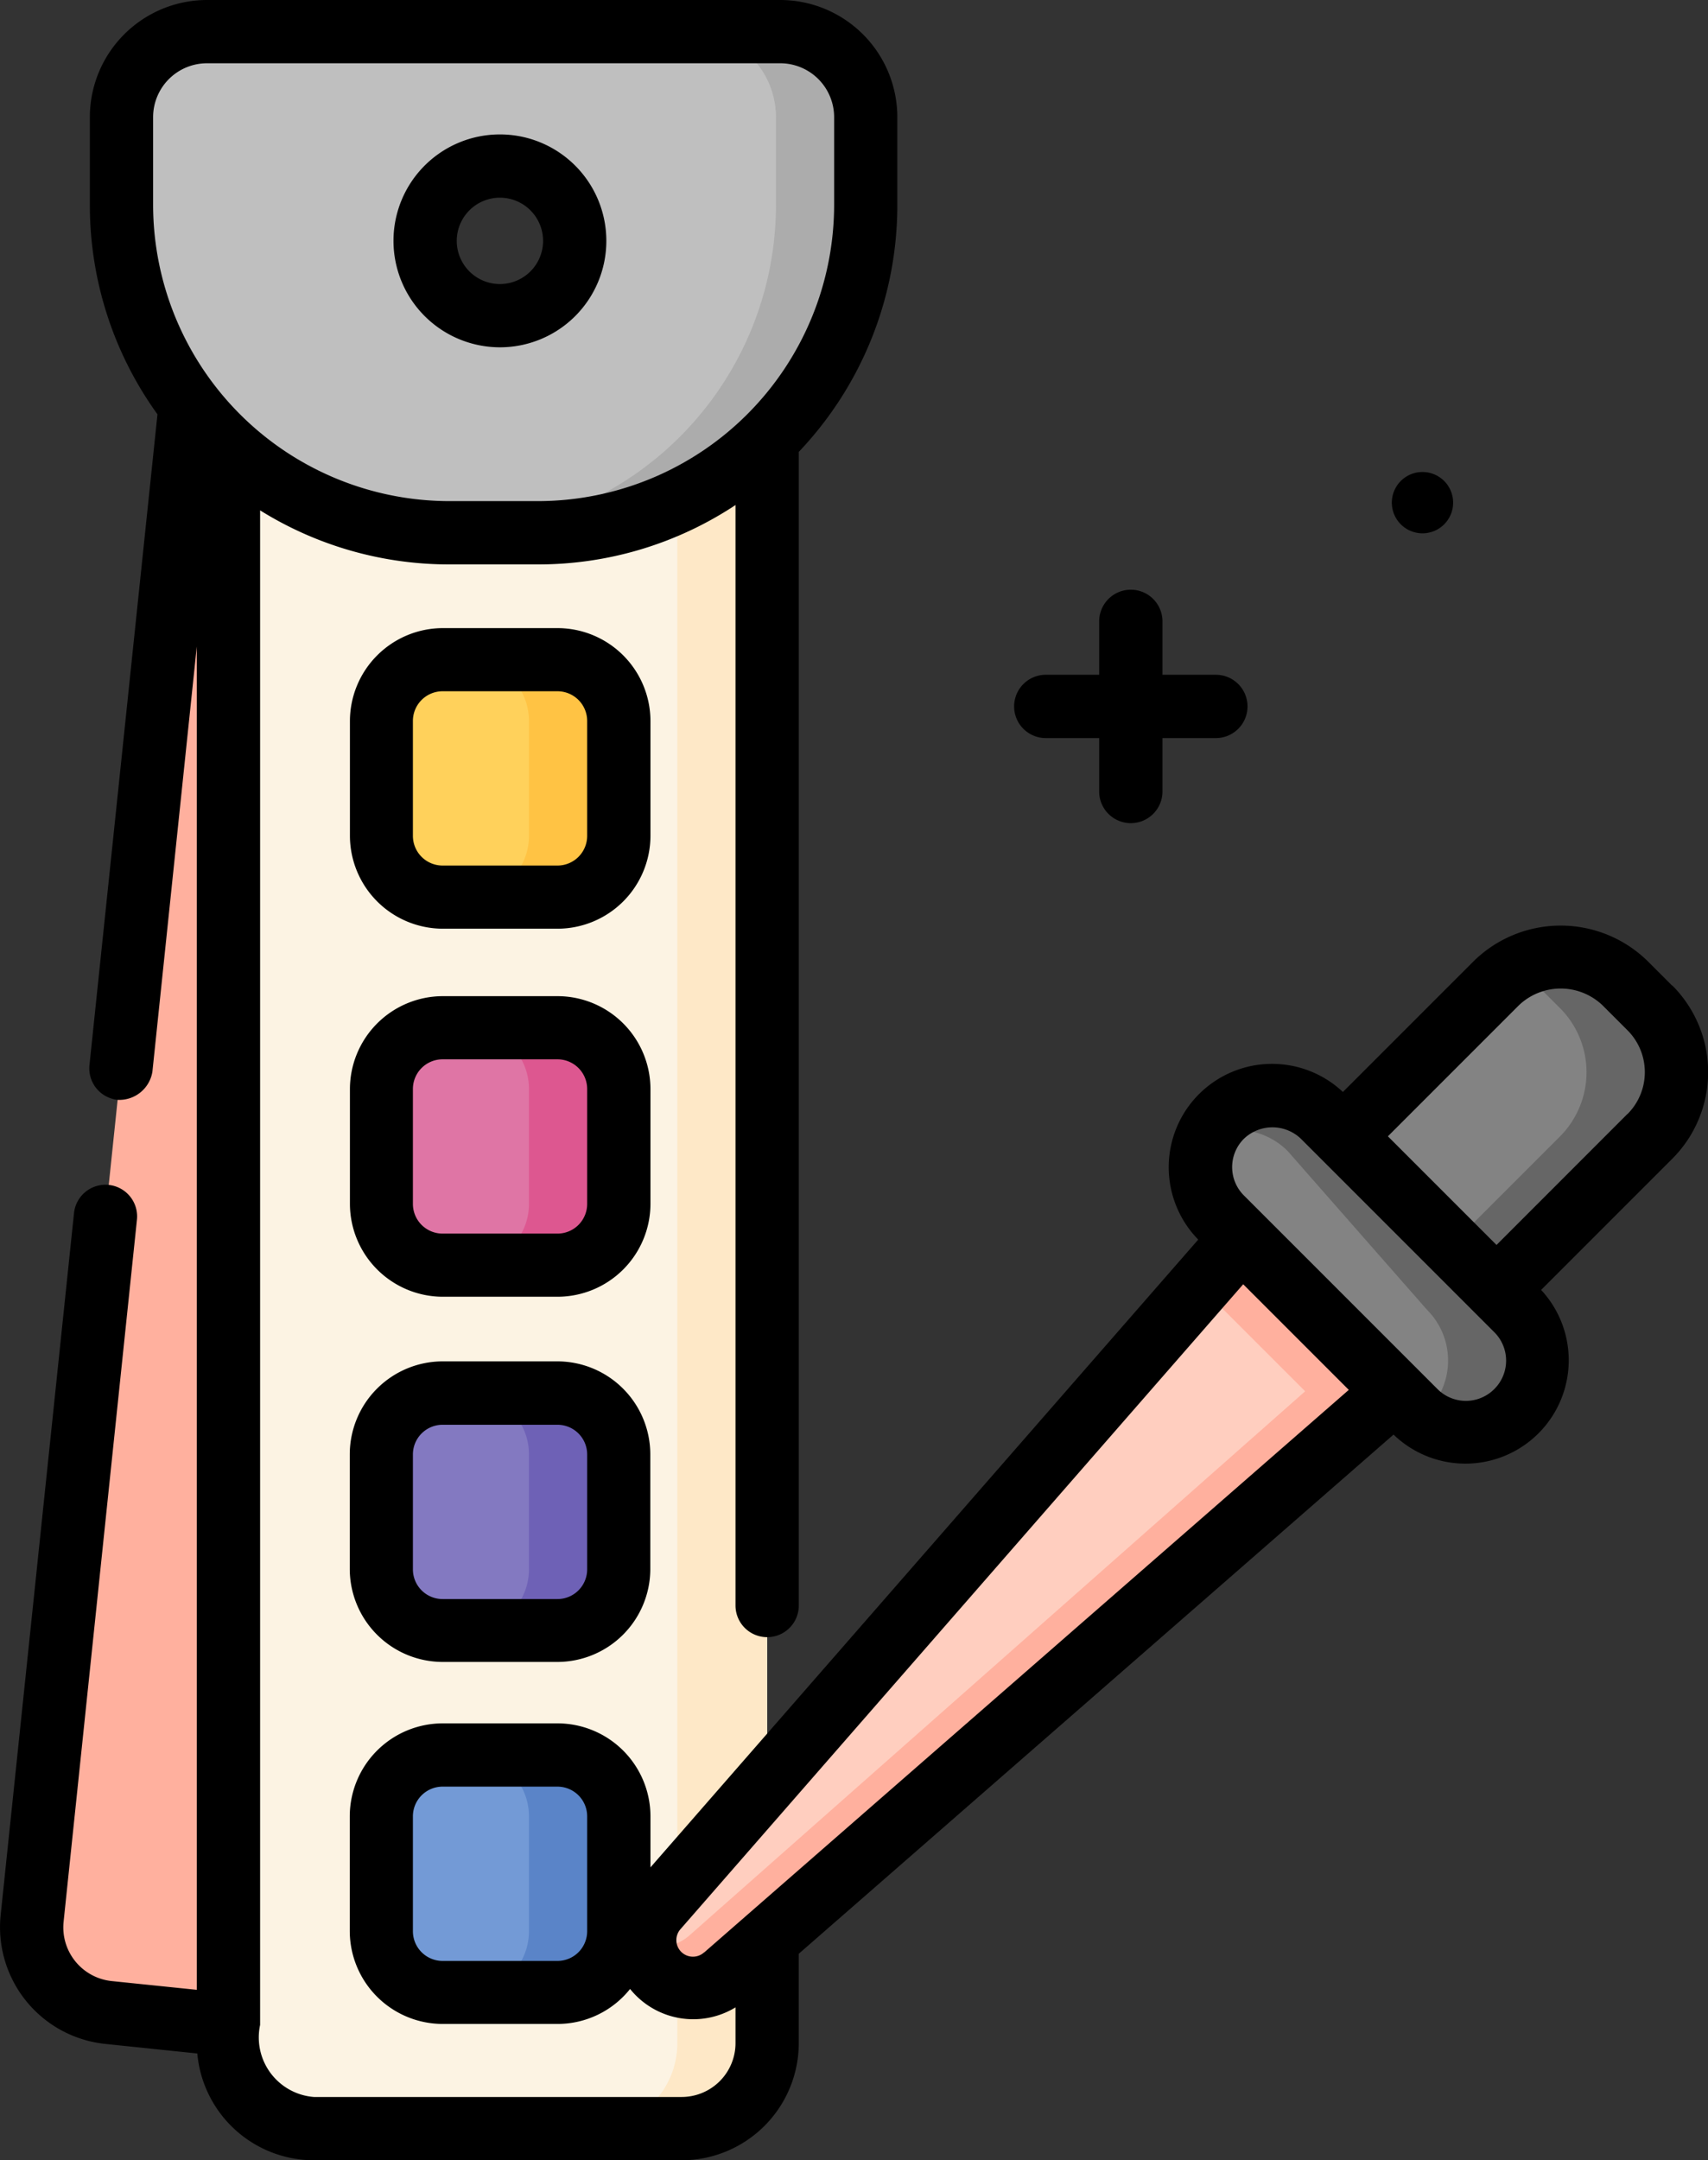
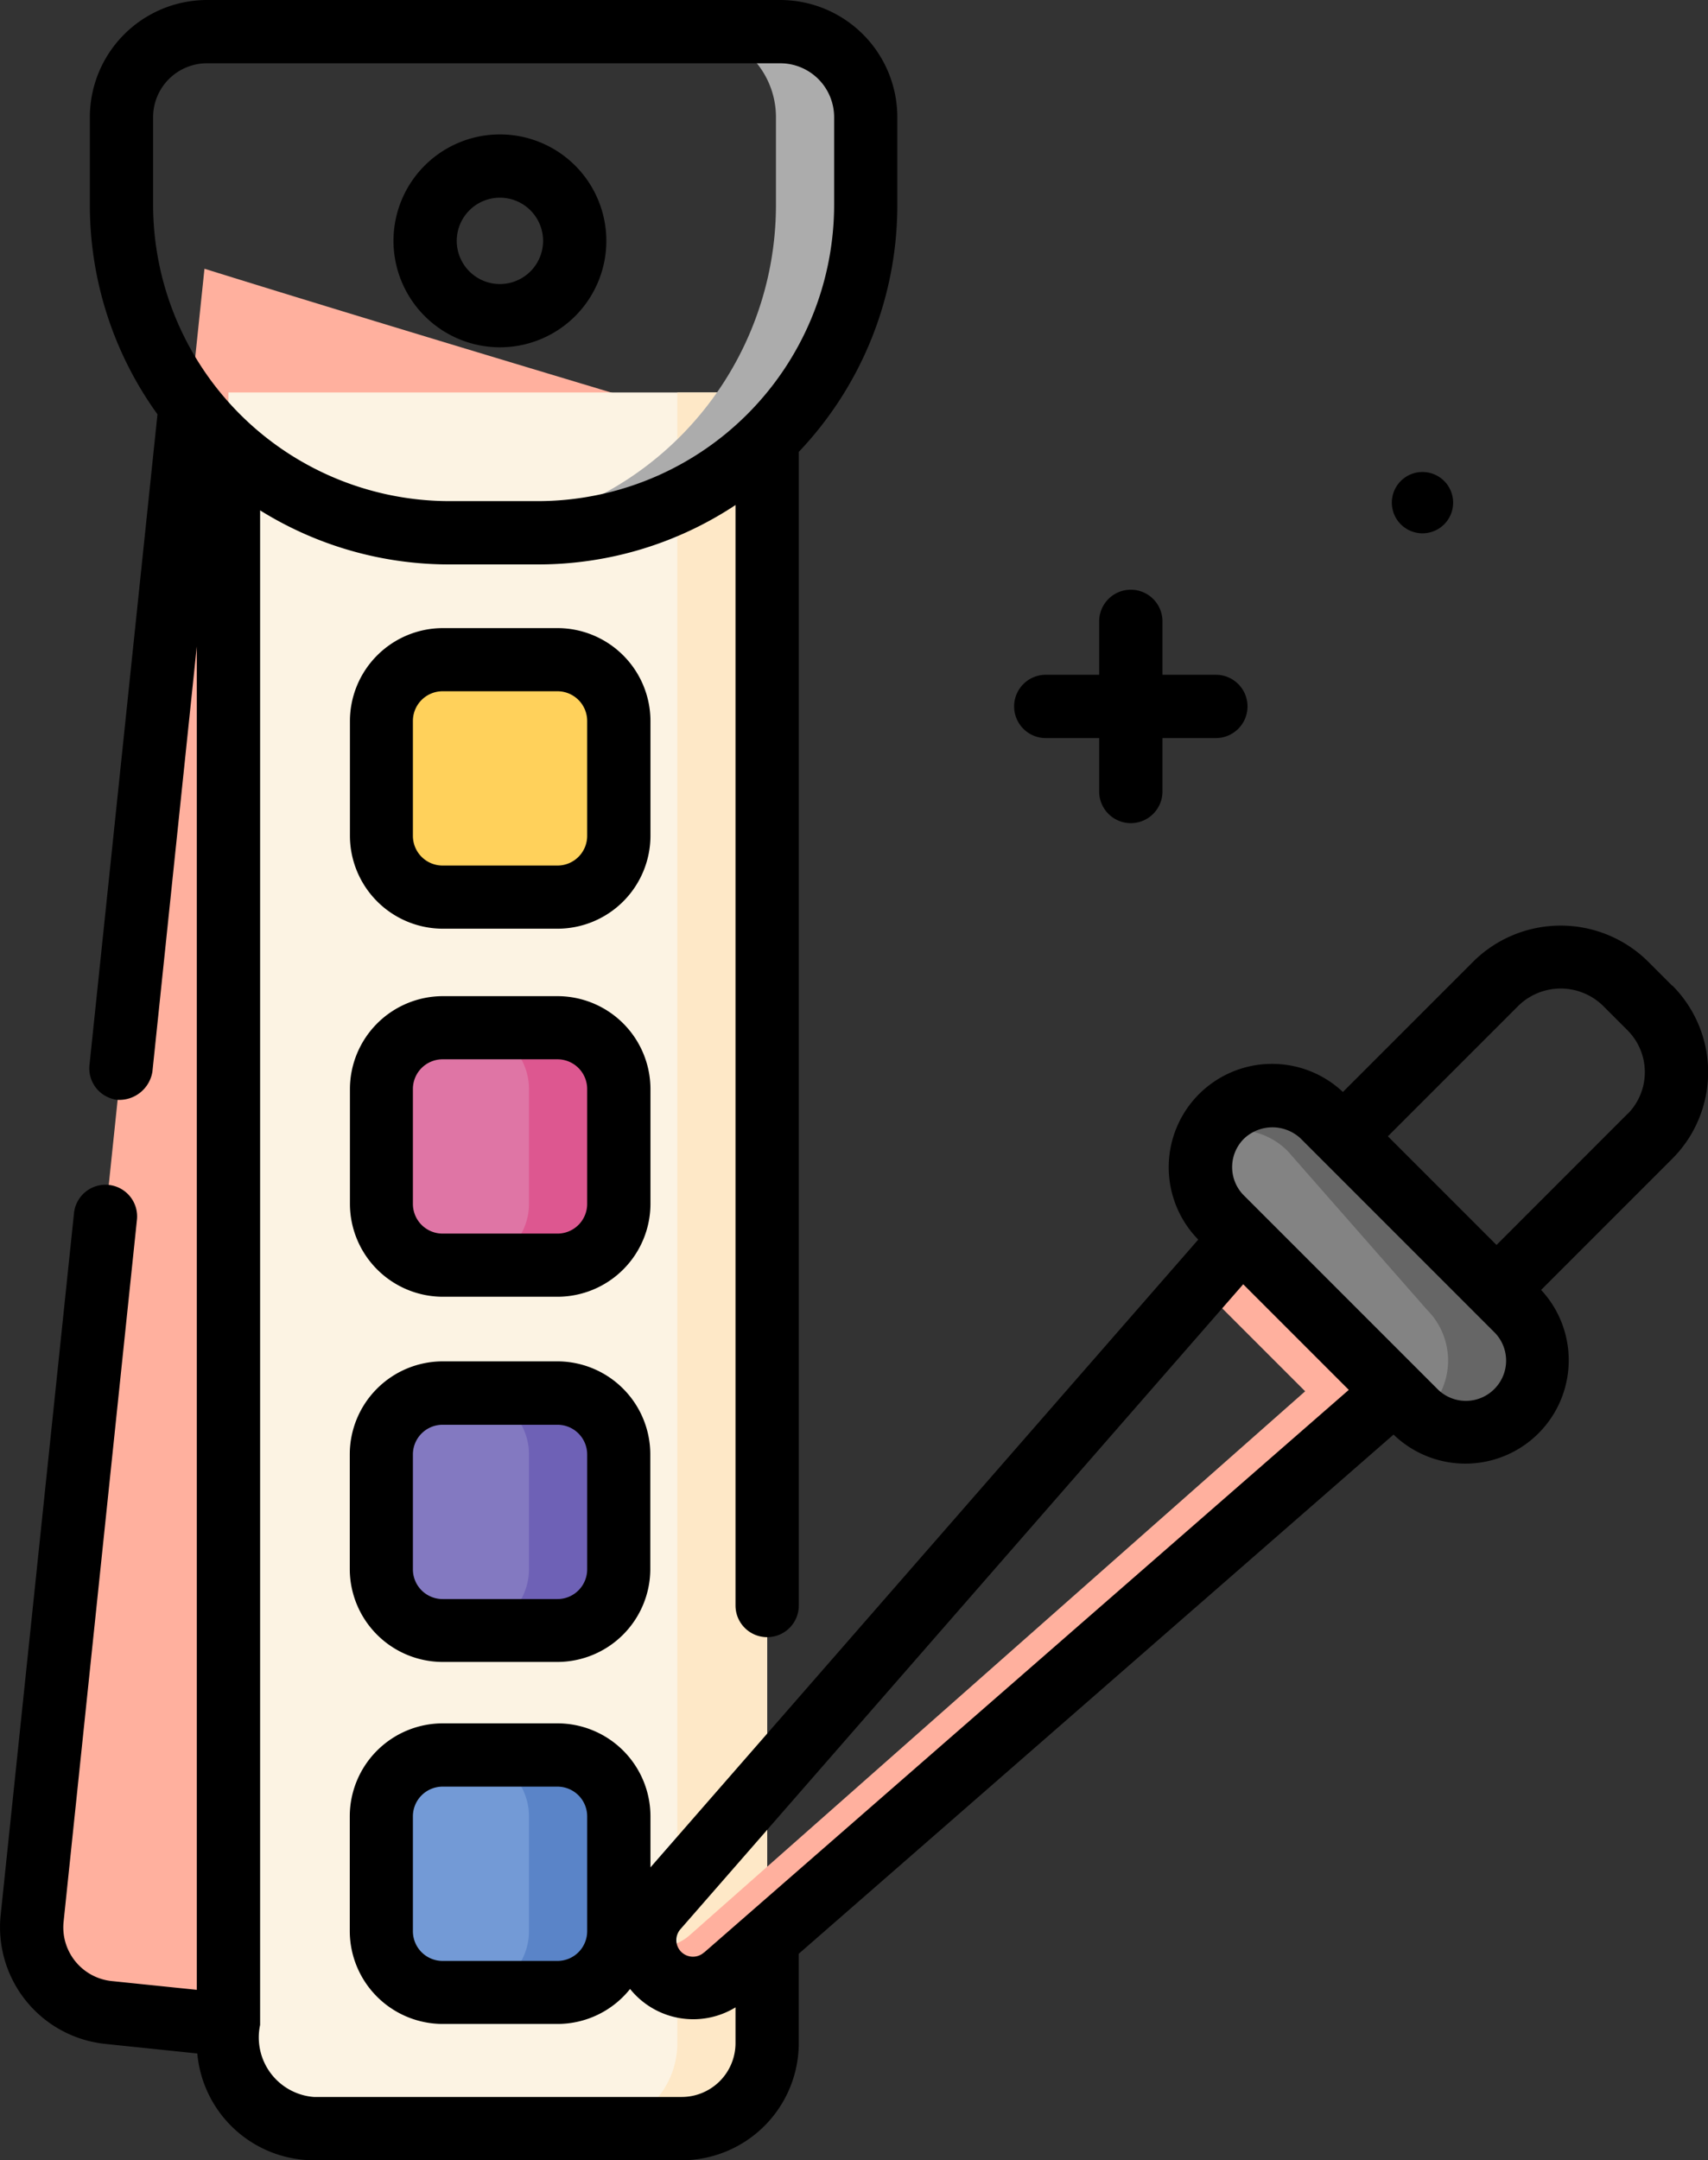
<svg xmlns="http://www.w3.org/2000/svg" width="53.378" height="67.5" viewBox="0 0 53.378 67.5">
  <rect x="0" y="0" width="53.378" height="67.5" fill="#333333" stroke="none" />
  <g id="color-palette" transform="translate(-53.557)">
    <g id="Group_430" data-name="Group 430" transform="translate(54.546 0.989)">
      <path id="Path_12436" data-name="Path 12436" d="M82.865,68.664l-5.049,48.323a2.671,2.671,0,0,1-2.934,2.38l-11.43-1.194a2.673,2.673,0,0,1-2.38-2.935L66.459,63.69C71.121,65.143,77.725,67.129,82.865,68.664Z" transform="translate(-61.058 -56.282)" fill="#ffb09e" />
      <path id="Path_12437" data-name="Path 12437" d="M121.874,147.261H110.382a2.672,2.672,0,0,1-2.672-2.672V93.013h16.835V144.59A2.672,2.672,0,0,1,121.874,147.261Z" transform="translate(-101.56 -81.739)" fill="#fcf3e3" />
      <path id="Path_12438" data-name="Path 12438" d="M196.524,93.013V144.59a2.672,2.672,0,0,1-2.672,2.672h2.807a2.672,2.672,0,0,0,2.672-2.672V93.013Z" transform="translate(-176.345 -81.739)" fill="#fee8c7" />
      <path id="Path_12439" data-name="Path 12439" d="M149.439,423.368h-3.592a1.916,1.916,0,0,1-1.916-1.916V417.86a1.916,1.916,0,0,1,1.916-1.916h3.592a1.916,1.916,0,0,1,1.916,1.916v3.592A1.916,1.916,0,0,1,149.439,423.368Z" transform="translate(-133.005 -362.096)" fill="#739ad6" />
      <path id="Path_12440" data-name="Path 12440" d="M167.225,415.943h-2.807a1.916,1.916,0,0,1,1.916,1.916v3.592a1.916,1.916,0,0,1-1.916,1.916h2.807a1.916,1.916,0,0,0,1.916-1.916v-3.592A1.916,1.916,0,0,0,167.225,415.943Z" transform="translate(-150.792 -362.096)" fill="#5a84c8" />
      <path id="Path_12441" data-name="Path 12441" d="M149.439,337.578h-3.592a1.916,1.916,0,0,1-1.916-1.916V332.07a1.916,1.916,0,0,1,1.916-1.916h3.592a1.916,1.916,0,0,1,1.916,1.916v3.592A1.916,1.916,0,0,1,149.439,337.578Z" transform="translate(-133.005 -287.617)" fill="#8379c1" />
      <path id="Path_12442" data-name="Path 12442" d="M167.225,330.154h-2.807a1.916,1.916,0,0,1,1.916,1.916v3.592a1.916,1.916,0,0,1-1.916,1.916h2.807a1.916,1.916,0,0,0,1.916-1.916V332.07A1.916,1.916,0,0,0,167.225,330.154Z" transform="translate(-150.792 -287.617)" fill="#6e61b6" />
      <path id="Path_12443" data-name="Path 12443" d="M149.439,250.983h-3.592a1.916,1.916,0,0,1-1.916-1.916v-3.592a1.916,1.916,0,0,1,1.916-1.916h3.592a1.916,1.916,0,0,1,1.916,1.916v3.592A1.916,1.916,0,0,1,149.439,250.983Z" transform="translate(-133.005 -212.438)" fill="#df75a5" />
      <path id="Path_12444" data-name="Path 12444" d="M167.225,243.559h-2.807a1.916,1.916,0,0,1,1.916,1.916v3.592a1.916,1.916,0,0,1-1.916,1.916h2.807a1.916,1.916,0,0,0,1.916-1.916v-3.592a1.916,1.916,0,0,0-1.916-1.916Z" transform="translate(-150.792 -212.438)" fill="#dd5790" />
      <path id="Path_12445" data-name="Path 12445" d="M149.439,163.752h-3.592a1.916,1.916,0,0,1-1.916-1.916v-3.592a1.916,1.916,0,0,1,1.916-1.916h3.592a1.916,1.916,0,0,1,1.916,1.916v3.592A1.916,1.916,0,0,1,149.439,163.752Z" transform="translate(-133.005 -136.707)" fill="#ffd15b" />
-       <path id="Path_12446" data-name="Path 12446" d="M167.225,156.328h-2.807a1.916,1.916,0,0,1,1.916,1.916v3.592a1.916,1.916,0,0,1-1.916,1.916h2.807a1.916,1.916,0,0,0,1.916-1.916v-3.592A1.916,1.916,0,0,0,167.225,156.328Z" transform="translate(-150.792 -136.707)" fill="#ffc344" />
-       <path id="Path_12447" data-name="Path 12447" d="M102.939,7.5H85.022a2.672,2.672,0,0,0-2.672,2.672v2.74A10.247,10.247,0,0,0,92.6,23.158h2.767a10.247,10.247,0,0,0,10.247-10.247v-2.74A2.672,2.672,0,0,0,102.939,7.5Zm-8.761,8.874a2.337,2.337,0,1,1,2.337-2.337A2.337,2.337,0,0,1,94.178,16.374Z" transform="translate(-79.543 -7.5)" fill="#bfbfbf" />
      <g id="Group_429" data-name="Group 429" transform="translate(13.034)">
        <path id="Path_12448" data-name="Path 12448" d="M170.284,7.5h-2.807a2.672,2.672,0,0,1,2.672,2.672v2.74a10.246,10.246,0,0,1-10.227,10.246h2.787a10.247,10.247,0,0,0,10.247-10.247v-2.74A2.672,2.672,0,0,0,170.284,7.5Z" transform="translate(-159.922 -7.5)" fill="#acacac" />
      </g>
-       <path id="Path_12449" data-name="Path 12449" d="M206.83,316.407a1.507,1.507,0,0,1-.054-2.074L225.042,293.4l4.793,4.793L208.9,316.461A1.507,1.507,0,0,1,206.83,316.407Z" transform="translate(-187.229 -255.709)" fill="#ffcebf" />
      <path id="Path_12450" data-name="Path 12450" d="M225.108,293.4l-1.3,1.508,3.285,3.285-19.223,16.985a1.5,1.5,0,0,1-1.407.332,1.506,1.506,0,0,0,2.505.95L229.9,298.2Z" transform="translate(-187.294 -255.71)" fill="#ffb09e" />
      <path id="Path_12451" data-name="Path 12451" d="M348,266.285l-6.056-6.056a2.24,2.24,0,0,0-3.168,0l0,0a2.24,2.24,0,0,0,0,3.168l6.056,6.056a2.24,2.24,0,0,0,3.168,0l0,0A2.24,2.24,0,0,0,348,266.285Z" transform="translate(-301.591 -226.34)" fill="#838383" />
      <path id="Path_12452" data-name="Path 12452" d="M349.43,266.284l-6.056-6.056a2.24,2.24,0,0,0-3.168,0l0,0a2.23,2.23,0,0,0-.439.627,2.241,2.241,0,0,1,2.5.456l4.362,4.968a2.24,2.24,0,0,1,0,3.168l0,0a2.257,2.257,0,0,1-.18.161,2.24,2.24,0,0,0,2.987-.161l0,0A2.24,2.24,0,0,0,349.43,266.284Z" transform="translate(-303.019 -226.34)" fill="#666" />
-       <path id="Path_12453" data-name="Path 12453" d="M376.74,237.1l-4.793-4.793,4.792-4.792a2.838,2.838,0,0,1,4.014,0l.78.78a2.838,2.838,0,0,1,0,4.014Z" transform="translate(-330.961 -197.79)" fill="#838383" />
-       <path id="Path_12454" data-name="Path 12454" d="M403.853,228.31l-.78-.78a2.837,2.837,0,0,0-3.41-.457,2.836,2.836,0,0,1,.6.457l.78.78a2.838,2.838,0,0,1,0,4.014l-3.388,3.388,1.4,1.4,4.792-4.792A2.838,2.838,0,0,0,403.853,228.31Z" transform="translate(-353.282 -197.802)" fill="#666" />
    </g>
    <g id="Group_431" data-name="Group 431" transform="translate(53.557 0)">
      <path id="Path_12455" data-name="Path 12455" d="M142.928,322.654h-3.592a2.908,2.908,0,0,0-2.9,2.9v3.592a2.908,2.908,0,0,0,2.9,2.9h3.592a2.908,2.908,0,0,0,2.9-2.9v-3.592A2.908,2.908,0,0,0,142.928,322.654Zm.927,6.5a.928.928,0,0,1-.927.927h-3.592a.928.928,0,0,1-.927-.927v-3.592a.928.928,0,0,1,.927-.927h3.592a.928.928,0,0,1,.927.927Z" transform="translate(-125.505 -280.117)" />
      <path id="Path_12456" data-name="Path 12456" d="M145.833,238.964a2.908,2.908,0,0,0-2.9-2.9h-3.592a2.908,2.908,0,0,0-2.9,2.9v3.592a2.908,2.908,0,0,0,2.9,2.9h3.592a2.908,2.908,0,0,0,2.9-2.9Zm-1.978,3.592a.928.928,0,0,1-.927.927h-3.592a.928.928,0,0,1-.927-.927v-3.592a.928.928,0,0,1,.927-.927h3.592a.928.928,0,0,1,.927.927Z" transform="translate(-125.505 -204.938)" />
      <path id="Path_12457" data-name="Path 12457" d="M145.833,151.733a2.908,2.908,0,0,0-2.9-2.9h-3.592a2.908,2.908,0,0,0-2.9,2.9v3.592a2.908,2.908,0,0,0,2.9,2.9h3.592a2.908,2.908,0,0,0,2.9-2.9Zm-1.978,3.592a.928.928,0,0,1-.927.927h-3.592a.928.928,0,0,1-.927-.927v-3.592a.928.928,0,0,1,.927-.927h3.592a.928.928,0,0,1,.927.927Z" transform="translate(-125.505 -129.207)" />
      <path id="Path_12458" data-name="Path 12458" d="M150.161,38.506a3.326,3.326,0,1,0-3.326-3.326A3.33,3.33,0,0,0,150.161,38.506Zm0-4.675a1.349,1.349,0,1,1-1.349,1.349A1.35,1.35,0,0,1,150.161,33.831Z" transform="translate(-134.538 -27.654)" />
      <path id="Path_12459" data-name="Path 12459" d="M105.817,30.8l-.78-.78a3.881,3.881,0,0,0-5.412,0l-4.1,4.1a3.229,3.229,0,0,0-4.49.06l-.01.009a3.232,3.232,0,0,0-.021,4.543L73.885,58.348v-1.6a2.908,2.908,0,0,0-2.9-2.9H67.388a2.908,2.908,0,0,0-2.9,2.9v3.592a2.908,2.908,0,0,0,2.9,2.9H70.98a2.9,2.9,0,0,0,2.268-1.093,2.534,2.534,0,0,0,3.295.575V63.84a1.684,1.684,0,0,1-1.682,1.682H63.368a1.866,1.866,0,0,1-1.682-2.252V15.947A11.166,11.166,0,0,0,67.6,17.636h2.767a11.168,11.168,0,0,0,6.176-1.856V50.166a.989.989,0,0,0,1.978,0V14.119A11.192,11.192,0,0,0,81.6,6.4V3.66A3.664,3.664,0,0,0,77.942,0H60.025a3.664,3.664,0,0,0-3.66,3.66V6.4a11.171,11.171,0,0,0,2.113,6.546L56.353,33.28a.989.989,0,0,0,.881,1.086,1.048,1.048,0,0,0,1.086-.881L59.707,20.2V62.174L57.044,61.9a1.687,1.687,0,0,1-1.5-1.849l2.291-21.925a.989.989,0,1,0-1.967-.206L53.577,59.842a3.667,3.667,0,0,0,3.261,4.021l2.885.3A3.664,3.664,0,0,0,63.368,67.5H74.86a3.664,3.664,0,0,0,3.66-3.66V61.047L97.108,44.825a3.23,3.23,0,0,0,4.612-4.52l4.1-4.1a3.831,3.831,0,0,0,0-5.412ZM58.342,3.66a1.685,1.685,0,0,1,1.683-1.683H77.942A1.685,1.685,0,0,1,79.625,3.66V6.4a9.268,9.268,0,0,1-9.258,9.258H67.6A9.268,9.268,0,0,1,58.342,6.4ZM71.907,60.344a.928.928,0,0,1-.927.927H67.388a.928.928,0,0,1-.927-.927V56.752a.928.928,0,0,1,.927-.927H70.98a.928.928,0,0,1,.927.927Zm3.652.662a.518.518,0,0,1-.713-.019h0a.518.518,0,0,1-.019-.713l.01-.011L92.409,40.128l3.3,3.3L75.571,61Zm24.694-17.6a1.253,1.253,0,0,1-1.769,0L92.428,37.35a1.251,1.251,0,0,1,0-1.765,1.289,1.289,0,0,1,1.779-.009l6.056,6.056A1.254,1.254,0,0,1,100.253,43.406Zm4.165-8.6L100.326,38.9l-3.395-3.395,4.093-4.093a1.893,1.893,0,0,1,2.615,0l.78.78A1.852,1.852,0,0,1,104.418,34.811Z" transform="translate(-53.557 0)" />
      <path id="Path_12460" data-name="Path 12460" d="M294.942,144.411h1.669v1.669a.989.989,0,0,0,1.978,0v-1.669h1.669a.989.989,0,0,0,0-1.978h-1.669v-1.669a.989.989,0,0,0-1.978,0v1.669h-1.669a.989.989,0,0,0,0,1.978Z" transform="translate(-262.26 -121.349)" />
      <path id="Path_12461" data-name="Path 12461" d="M384.447,113.775a.958.958,0,1,0-.958-.958A.959.959,0,0,0,384.447,113.775Z" transform="translate(-339.992 -97.111)" />
    </g>
  </g>
</svg>